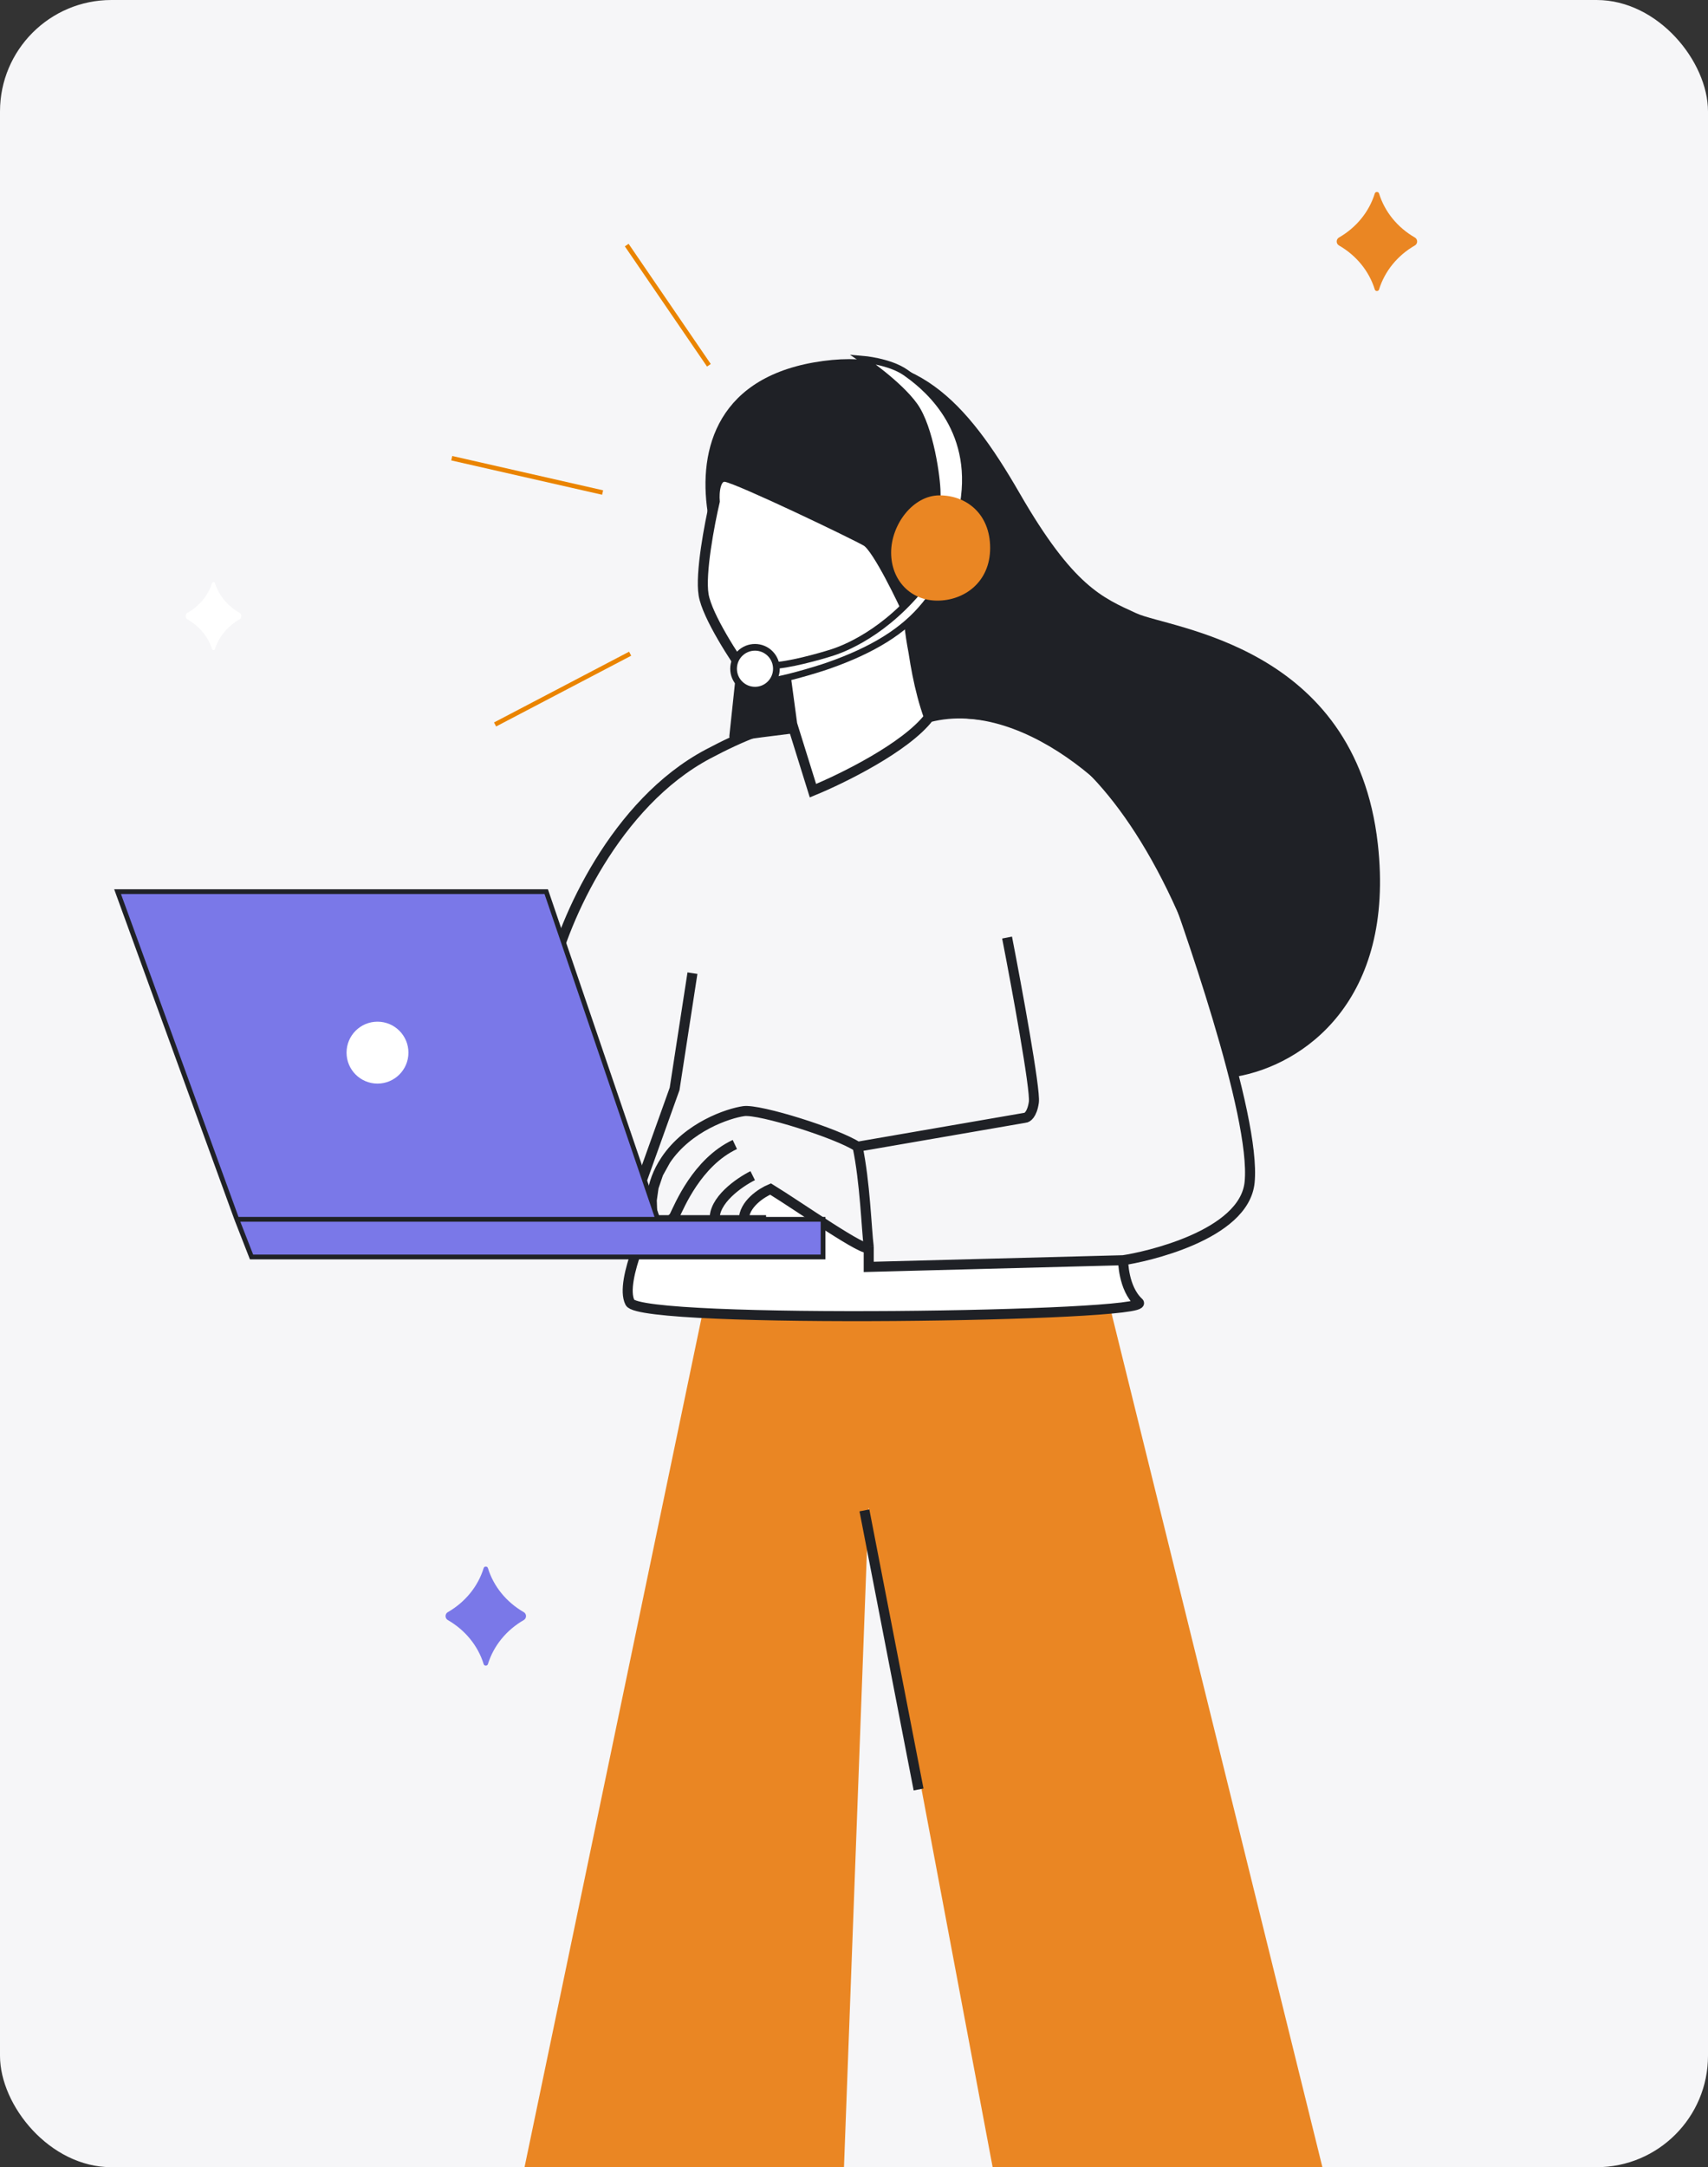
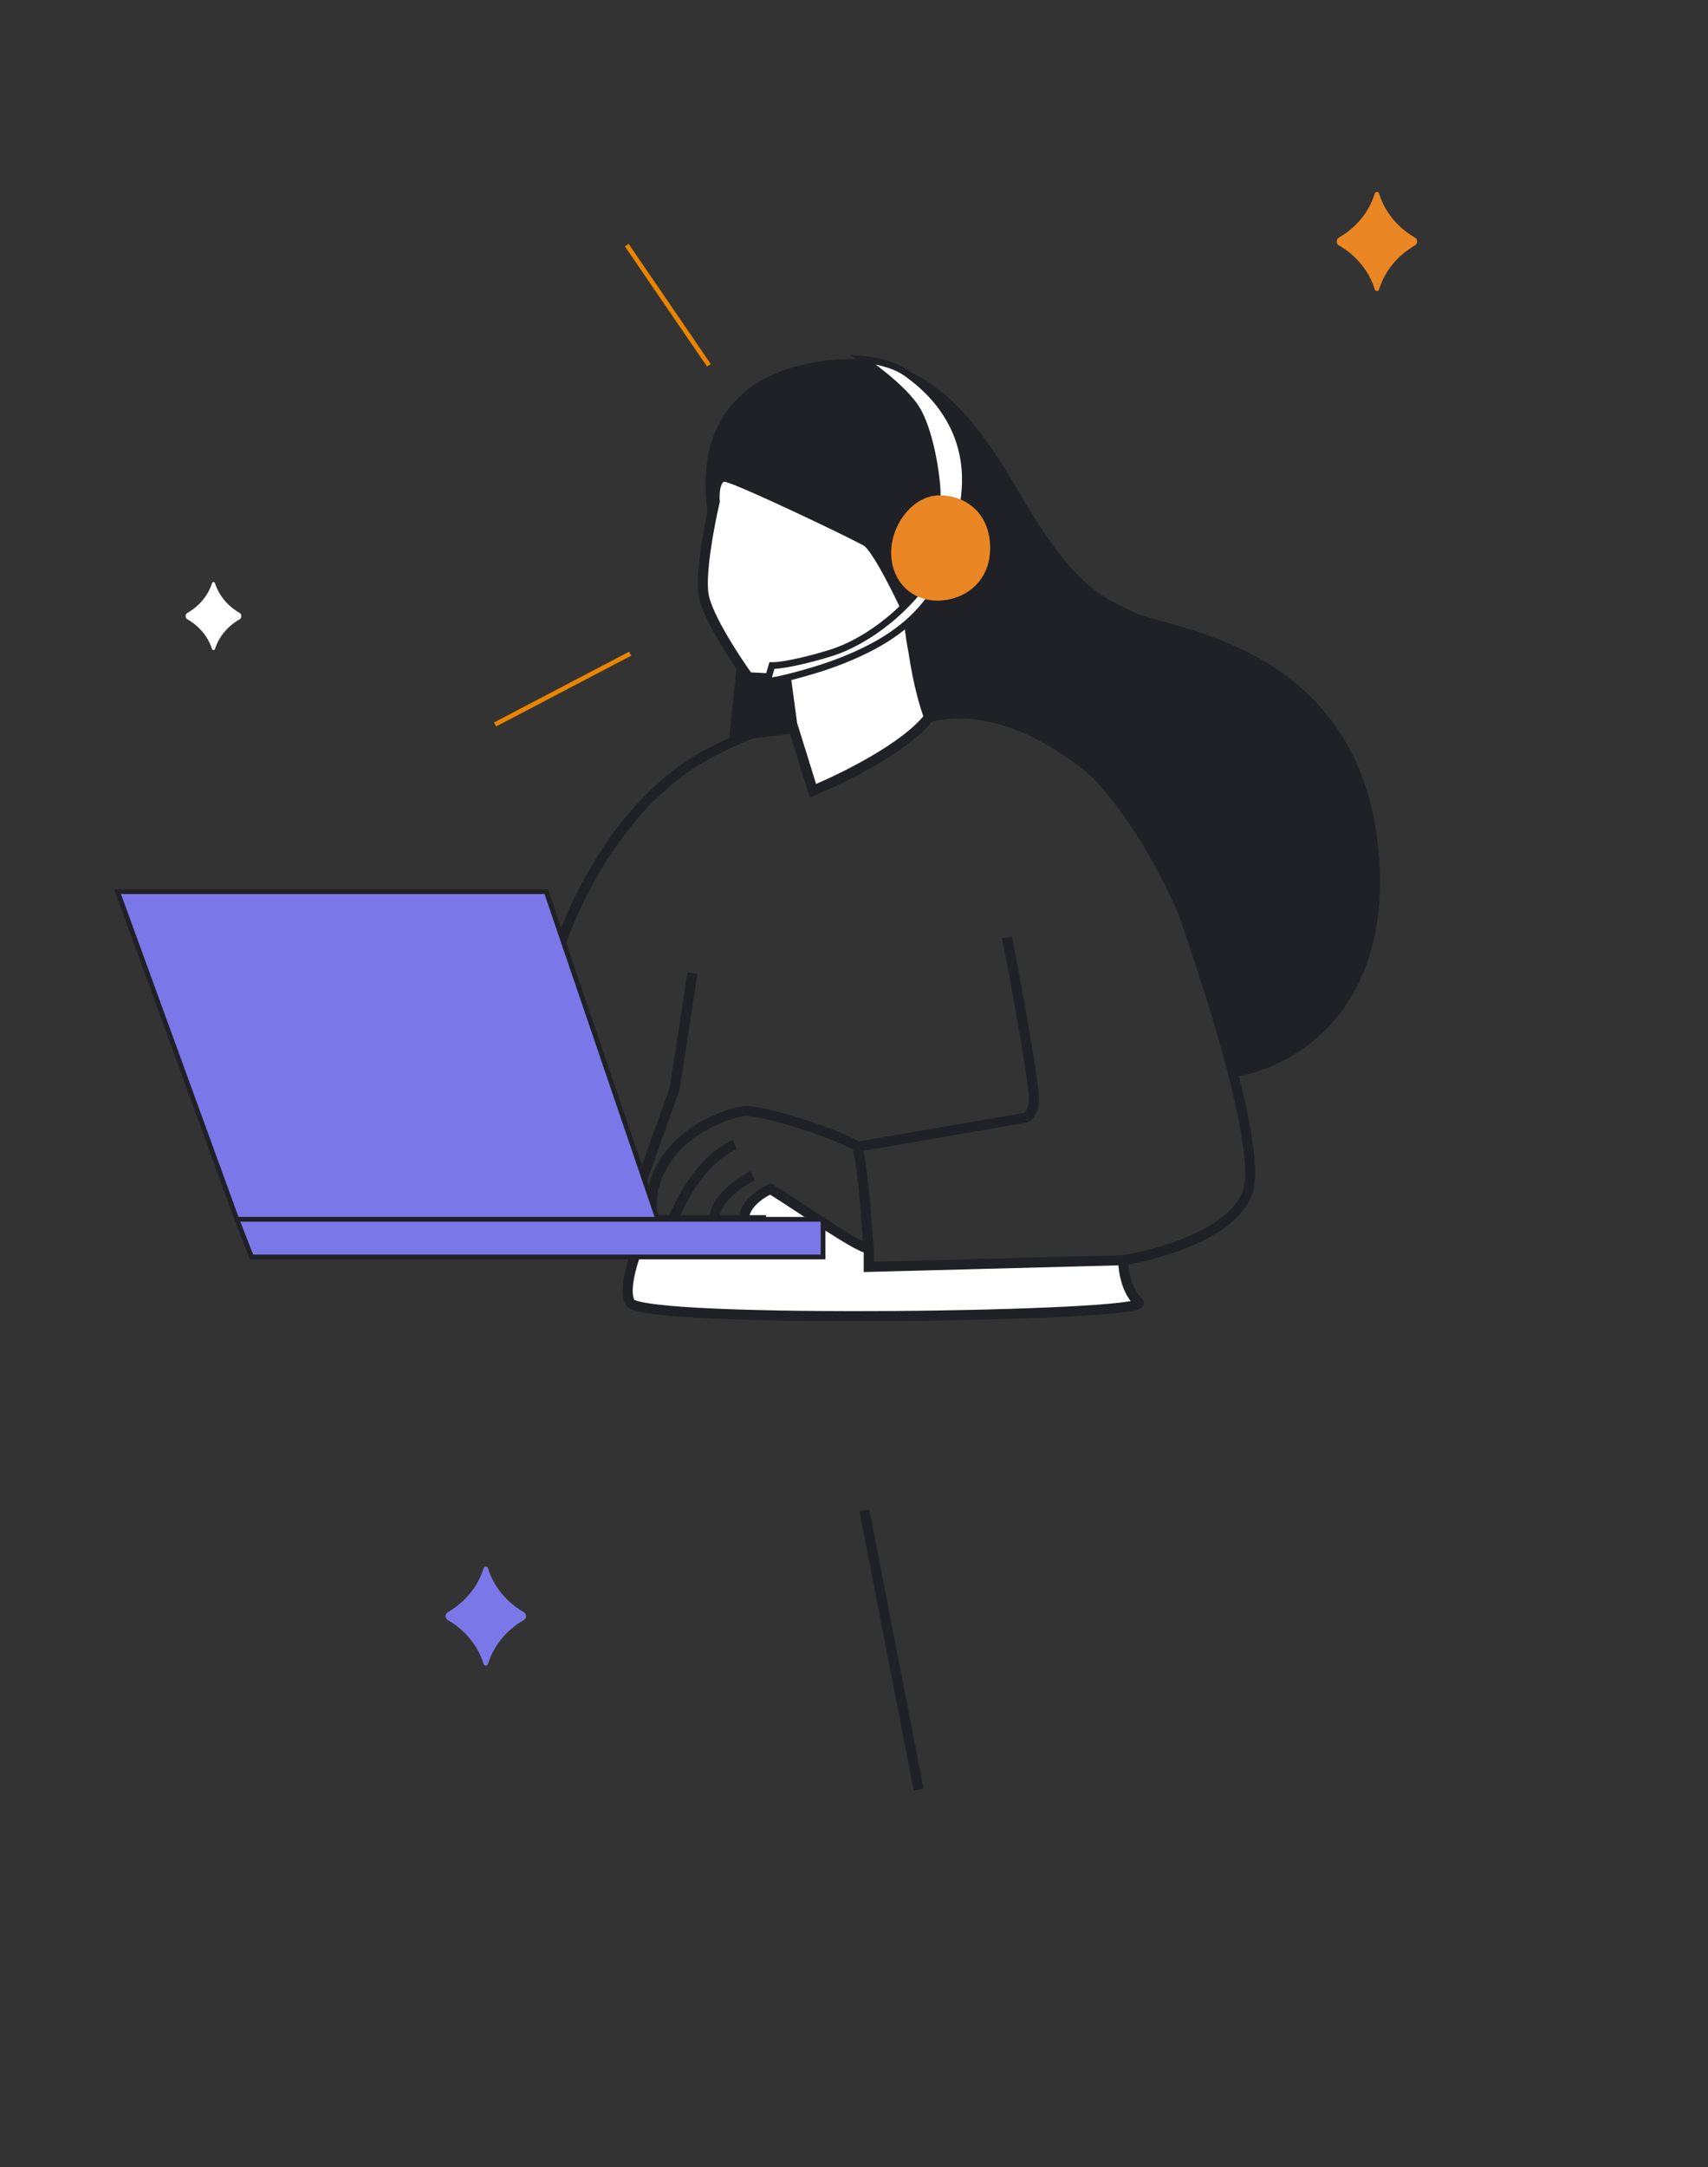
<svg xmlns="http://www.w3.org/2000/svg" width="276" height="350" viewBox="0 0 276 350" fill="none">
  <rect x="0" y="0" width="276" height="350" fill="#333333" stroke="none" />
  <g clip-path="url(#clip0_558_534)">
-     <rect width="276" height="350" rx="18" fill="#F6F6F8" />
-     <path d="M230 416L179.075 209.917L114.576 207L71 416H133.923L140.351 243.471L172.828 416H230Z" fill="#EA8623" />
    <path d="M150.213 116C152.383 116 164.052 114.797 173.094 122.323C182.06 129.785 192.476 146.172 198.833 173.308C198.924 173.696 199.294 173.959 199.687 173.892C210.716 172.013 225.479 161.569 222.646 136.299C219.029 104.045 189.009 101.537 183.583 99.028C178.158 96.52 173.456 94.728 164.775 79.676C156.095 64.624 147.776 55.665 131.5 58.532C115.224 61.399 112.692 73.584 114.5 83.618L119.178 106.078C119.194 106.156 119.198 106.236 119.19 106.316L117.86 118.826C117.807 119.326 118.24 119.742 118.737 119.671C129.521 118.127 149.652 116.002 150.213 116Z" fill="#1F2126" />
    <path d="M113.698 96.068C113.121 92.618 114.66 84.568 115.501 80.974C115.381 79.536 115.573 76.733 117.304 77.02C119.467 77.38 138.217 86.365 140.019 87.443C141.822 88.521 146.082 97.505 146.87 99.302C146.87 103.328 149.034 112.001 150.115 115.834C146.365 120.722 136.053 125.777 131.366 127.694L128.012 116.932L127.039 109.725L120.91 109.365C118.746 106.37 114.275 99.518 113.698 96.068Z" fill="white" />
    <path d="M120.188 197.055C120.188 194.468 123.073 192.623 124.515 192.024C129.124 194.851 140.192 202.637 140.38 201.437V204.602L181.485 203.524C181.485 203.524 181.485 208.055 184.008 210.353C186.532 212.65 103.602 213.872 101.8 210.353C99.997 206.833 105.396 196.012 105.396 196.012L105.617 196.636C105.664 196.793 105.715 196.933 105.766 197.055C106.348 197.221 107.402 197.364 108.187 197.055H115.501H120.188Z" fill="white" />
-     <path d="M150.115 115.834C146.365 120.722 136.053 125.777 131.366 127.694L128.012 116.932M150.115 115.834C149.034 112.001 146.87 103.328 146.87 99.302M150.115 115.834C146.87 106.85 146.87 95.277 146.87 99.302M150.115 115.834C166.429 111.601 185.067 130.21 188.312 139.194C191.557 148.179 203.01 180.164 201.928 190.946C201.063 199.571 184.85 203.045 181.485 203.524M146.87 99.302C146.082 97.505 141.822 88.521 140.019 87.443C138.217 86.365 119.467 77.38 117.304 77.02C115.573 76.733 115.381 79.536 115.501 80.974C114.66 84.568 113.121 92.618 113.698 96.068C114.275 99.518 118.746 106.37 120.91 109.365L127.039 109.725L128.012 116.932M128.012 116.932C124.998 116.812 119.963 118.823 114.396 121.779C99.424 129.729 91.075 148.581 89 157.815L103.602 190.946M103.602 190.946L109.011 175.852L111.895 157.164M103.602 190.946L105.396 196.012M105.766 197.055C105.715 196.933 105.664 196.793 105.617 196.636M105.766 197.055C106.348 197.221 107.402 197.364 108.187 197.055M105.766 197.055H108.187M105.766 197.055L105.617 196.636M107.569 187.352C111.174 181.961 117.664 179.805 120.188 179.445C122.712 179.086 135.332 183.039 138.577 185.196M107.569 187.352C104.929 191.298 105.107 194.943 105.617 196.636M107.569 187.352L106.374 189.508L105.617 191.74L105.321 193.821L105.396 196.012M138.577 185.196L165.62 180.524C165.98 180.524 166.773 180.02 167.062 178.008C167.35 175.995 164.298 159.44 162.735 151.413M138.577 185.196C139.779 190.826 140.019 198.493 140.38 201.368M118.746 184.836C112.616 187.711 109.732 194.899 109.011 196.337C108.833 196.691 108.537 196.918 108.187 197.055M121.631 189.868C119.467 190.946 115.213 193.893 115.501 197.055M115.501 197.055H120.188M115.501 197.055H108.187M120.188 197.055C120.188 194.468 123.073 192.623 124.515 192.024C129.124 194.851 140.192 202.637 140.38 201.437M120.188 197.055H123.794M140.38 201.368V201.437M140.38 201.368C140.383 201.394 140.383 201.417 140.38 201.437M181.485 203.524L140.38 204.602V201.437M181.485 203.524C181.485 203.524 181.485 208.055 184.008 210.353C186.532 212.65 103.602 213.872 101.8 210.353C99.997 206.833 105.396 196.012 105.396 196.012M139.683 243.923L148.436 289M105.617 196.636L105.396 196.012" stroke="#1F2126" stroke-width="1.621" />
+     <path d="M150.115 115.834C146.365 120.722 136.053 125.777 131.366 127.694L128.012 116.932M150.115 115.834C149.034 112.001 146.87 103.328 146.87 99.302M150.115 115.834C146.87 106.85 146.87 95.277 146.87 99.302M150.115 115.834C166.429 111.601 185.067 130.21 188.312 139.194C191.557 148.179 203.01 180.164 201.928 190.946C201.063 199.571 184.85 203.045 181.485 203.524M146.87 99.302C146.082 97.505 141.822 88.521 140.019 87.443C138.217 86.365 119.467 77.38 117.304 77.02C115.573 76.733 115.381 79.536 115.501 80.974C114.66 84.568 113.121 92.618 113.698 96.068C114.275 99.518 118.746 106.37 120.91 109.365L127.039 109.725L128.012 116.932C124.998 116.812 119.963 118.823 114.396 121.779C99.424 129.729 91.075 148.581 89 157.815L103.602 190.946M103.602 190.946L109.011 175.852L111.895 157.164M103.602 190.946L105.396 196.012M105.766 197.055C105.715 196.933 105.664 196.793 105.617 196.636M105.766 197.055C106.348 197.221 107.402 197.364 108.187 197.055M105.766 197.055H108.187M105.766 197.055L105.617 196.636M107.569 187.352C111.174 181.961 117.664 179.805 120.188 179.445C122.712 179.086 135.332 183.039 138.577 185.196M107.569 187.352C104.929 191.298 105.107 194.943 105.617 196.636M107.569 187.352L106.374 189.508L105.617 191.74L105.321 193.821L105.396 196.012M138.577 185.196L165.62 180.524C165.98 180.524 166.773 180.02 167.062 178.008C167.35 175.995 164.298 159.44 162.735 151.413M138.577 185.196C139.779 190.826 140.019 198.493 140.38 201.368M118.746 184.836C112.616 187.711 109.732 194.899 109.011 196.337C108.833 196.691 108.537 196.918 108.187 197.055M121.631 189.868C119.467 190.946 115.213 193.893 115.501 197.055M115.501 197.055H120.188M115.501 197.055H108.187M120.188 197.055C120.188 194.468 123.073 192.623 124.515 192.024C129.124 194.851 140.192 202.637 140.38 201.437M120.188 197.055H123.794M140.38 201.368V201.437M140.38 201.368C140.383 201.394 140.383 201.417 140.38 201.437M181.485 203.524L140.38 204.602V201.437M181.485 203.524C181.485 203.524 181.485 208.055 184.008 210.353C186.532 212.65 103.602 213.872 101.8 210.353C99.997 206.833 105.396 196.012 105.396 196.012M139.683 243.923L148.436 289M105.617 196.636L105.396 196.012" stroke="#1F2126" stroke-width="1.621" />
    <path d="M155.83 80.234C157.294 68.185 148.879 61.945 146.318 60.152C143.757 58.359 139.366 58 139.366 58C139.366 58 145.22 61.945 147.781 65.531C150.342 69.117 151.44 77.336 151.44 79.517C151.44 82.745 152.806 89.403 150.708 92.428C144.489 101.393 137.113 104.52 134.61 105.338C132.415 106.055 127.171 107.49 124.732 107.49L124 110C125.756 110 131.726 108.247 133.878 107.49C148.147 102.469 154.001 95.297 155.83 80.234Z" fill="white" stroke="#1F2126" stroke-width="1.081" />
-     <circle cx="4" cy="4" r="3.46" transform="matrix(-1 0 0 1 126 104)" fill="white" stroke="#1F2126" stroke-width="1.081" />
    <path d="M144 89.239C144 93.729 147.147 97 151.467 97C155.787 97 160 94.043 160 88.5C160 82.957 156.142 80 151.822 80C147.502 80 144 84.749 144 89.239Z" fill="#EA8623" />
    <path d="M133 203V196.921H106.304L88.266 144H19L38.272 196.921L40.646 203H133Z" fill="#7A78E8" />
    <path d="M106.304 196.921L88.266 144H19L38.272 196.921M106.304 196.921H133V203H40.646L38.272 196.921M106.304 196.921H38.272" stroke="#1F2126" stroke-width="0.769" />
-     <circle cx="5" cy="5" r="5" transform="matrix(-1 0 0 1 66 165)" fill="white" />
    <path d="M80 117L101.826 105.573" stroke="#EA8400" stroke-width="0.733" stroke-miterlimit="10" />
-     <path d="M73 74L97.378 79.544" stroke="#EA8400" stroke-width="0.733" stroke-miterlimit="10" />
    <path d="M101.274 39.581L114.552 58.992" stroke="#EA8400" stroke-width="0.733" stroke-miterlimit="10" />
    <path d="M34.258 94.194C34.341 93.935 34.659 93.935 34.742 94.194C35.383 96.195 36.816 97.901 38.748 99.002C39.084 99.194 39.084 99.806 38.748 99.998C36.816 101.099 35.383 102.805 34.742 104.806C34.659 105.065 34.341 105.065 34.258 104.806C33.617 102.805 32.184 101.099 30.252 99.998C29.916 99.806 29.916 99.194 30.252 99.002C32.184 97.901 33.617 96.195 34.258 94.194Z" fill="white" />
    <path d="M222.159 31.239C222.258 30.92 222.742 30.92 222.841 31.239C223.761 34.219 225.836 36.751 228.632 38.358C229.123 38.641 229.123 39.359 228.632 39.642C225.836 41.249 223.761 43.781 222.841 46.761C222.742 47.08 222.258 47.08 222.159 46.761C221.239 43.781 219.164 41.249 216.368 39.642C215.877 39.359 215.877 38.641 216.368 38.358C219.164 36.751 221.239 34.219 222.159 31.239Z" fill="#EA8623" />
    <path d="M78.159 253.24C78.258 252.92 78.742 252.92 78.841 253.24C79.761 256.219 81.836 258.751 84.632 260.358C85.123 260.641 85.123 261.359 84.632 261.642C81.836 263.249 79.761 265.781 78.841 268.76C78.742 269.08 78.258 269.08 78.159 268.76C77.239 265.781 75.164 263.249 72.368 261.642C71.877 261.359 71.877 260.641 72.368 260.358C75.164 258.751 77.239 256.219 78.159 253.24Z" fill="#7A78E8" />
  </g>
  <defs>
    <clipPath id="clip0_558_534">
      <rect width="276" height="350" rx="18" fill="white" />
    </clipPath>
  </defs>
</svg>